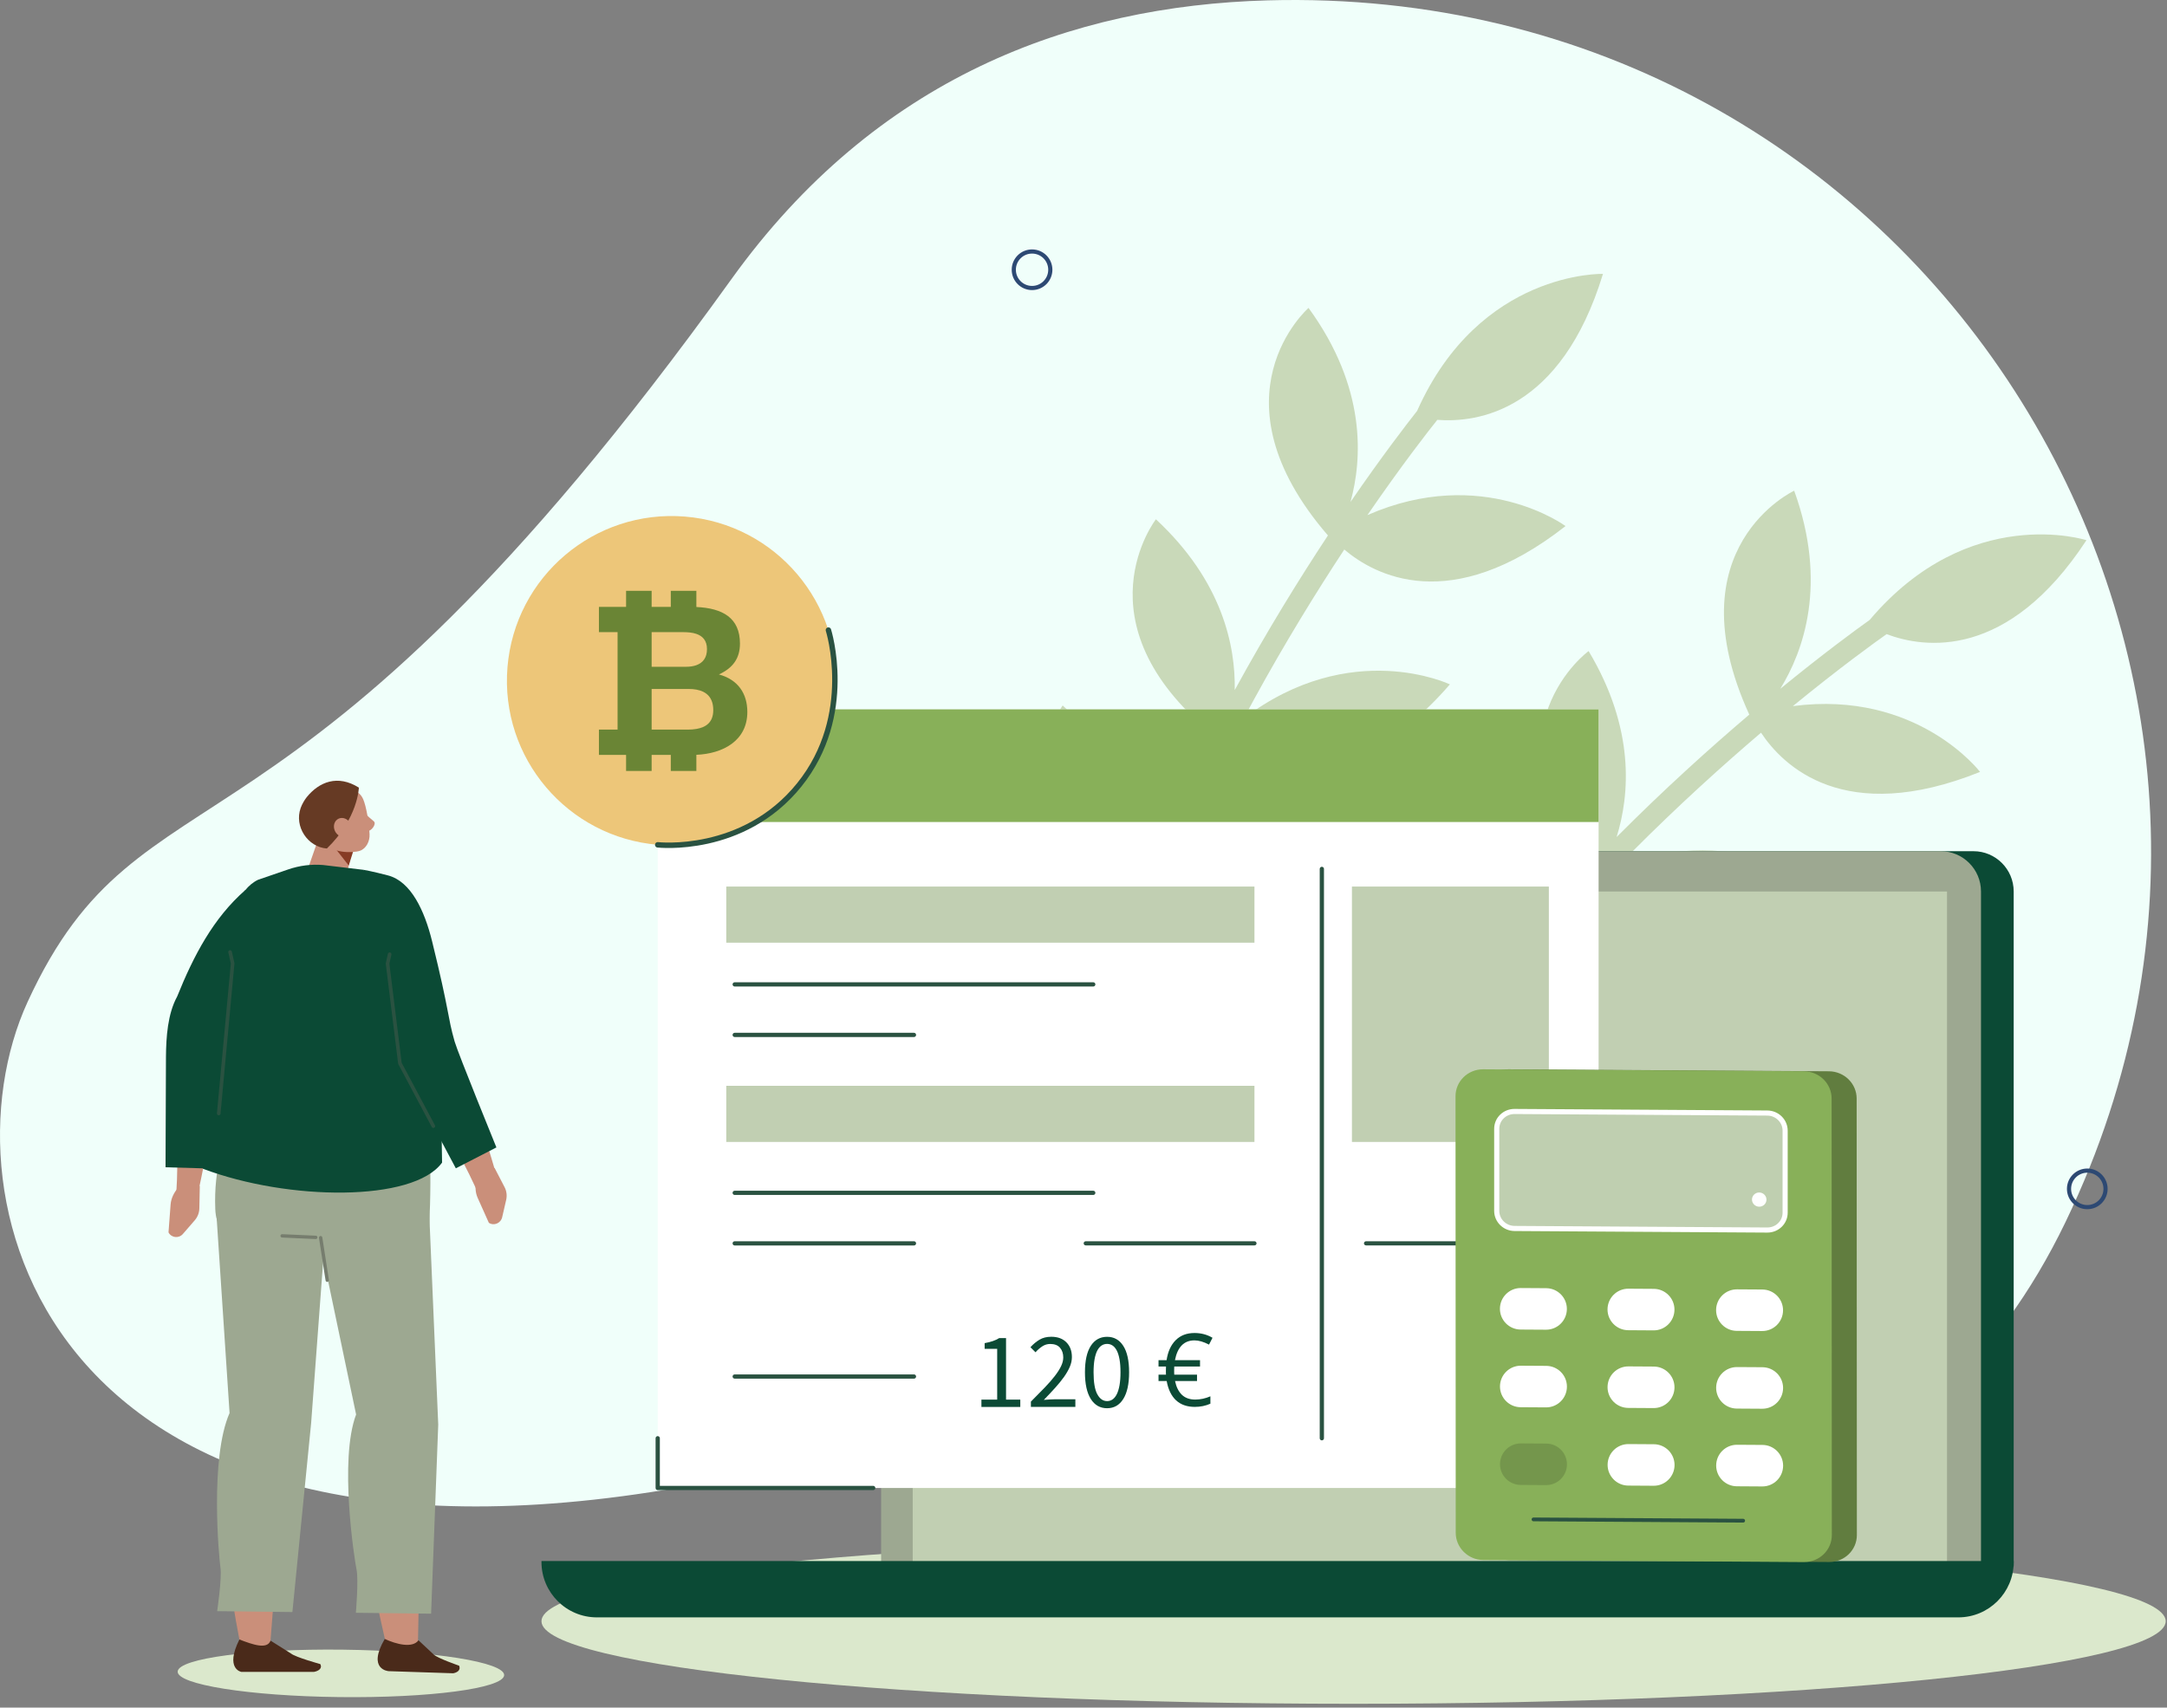
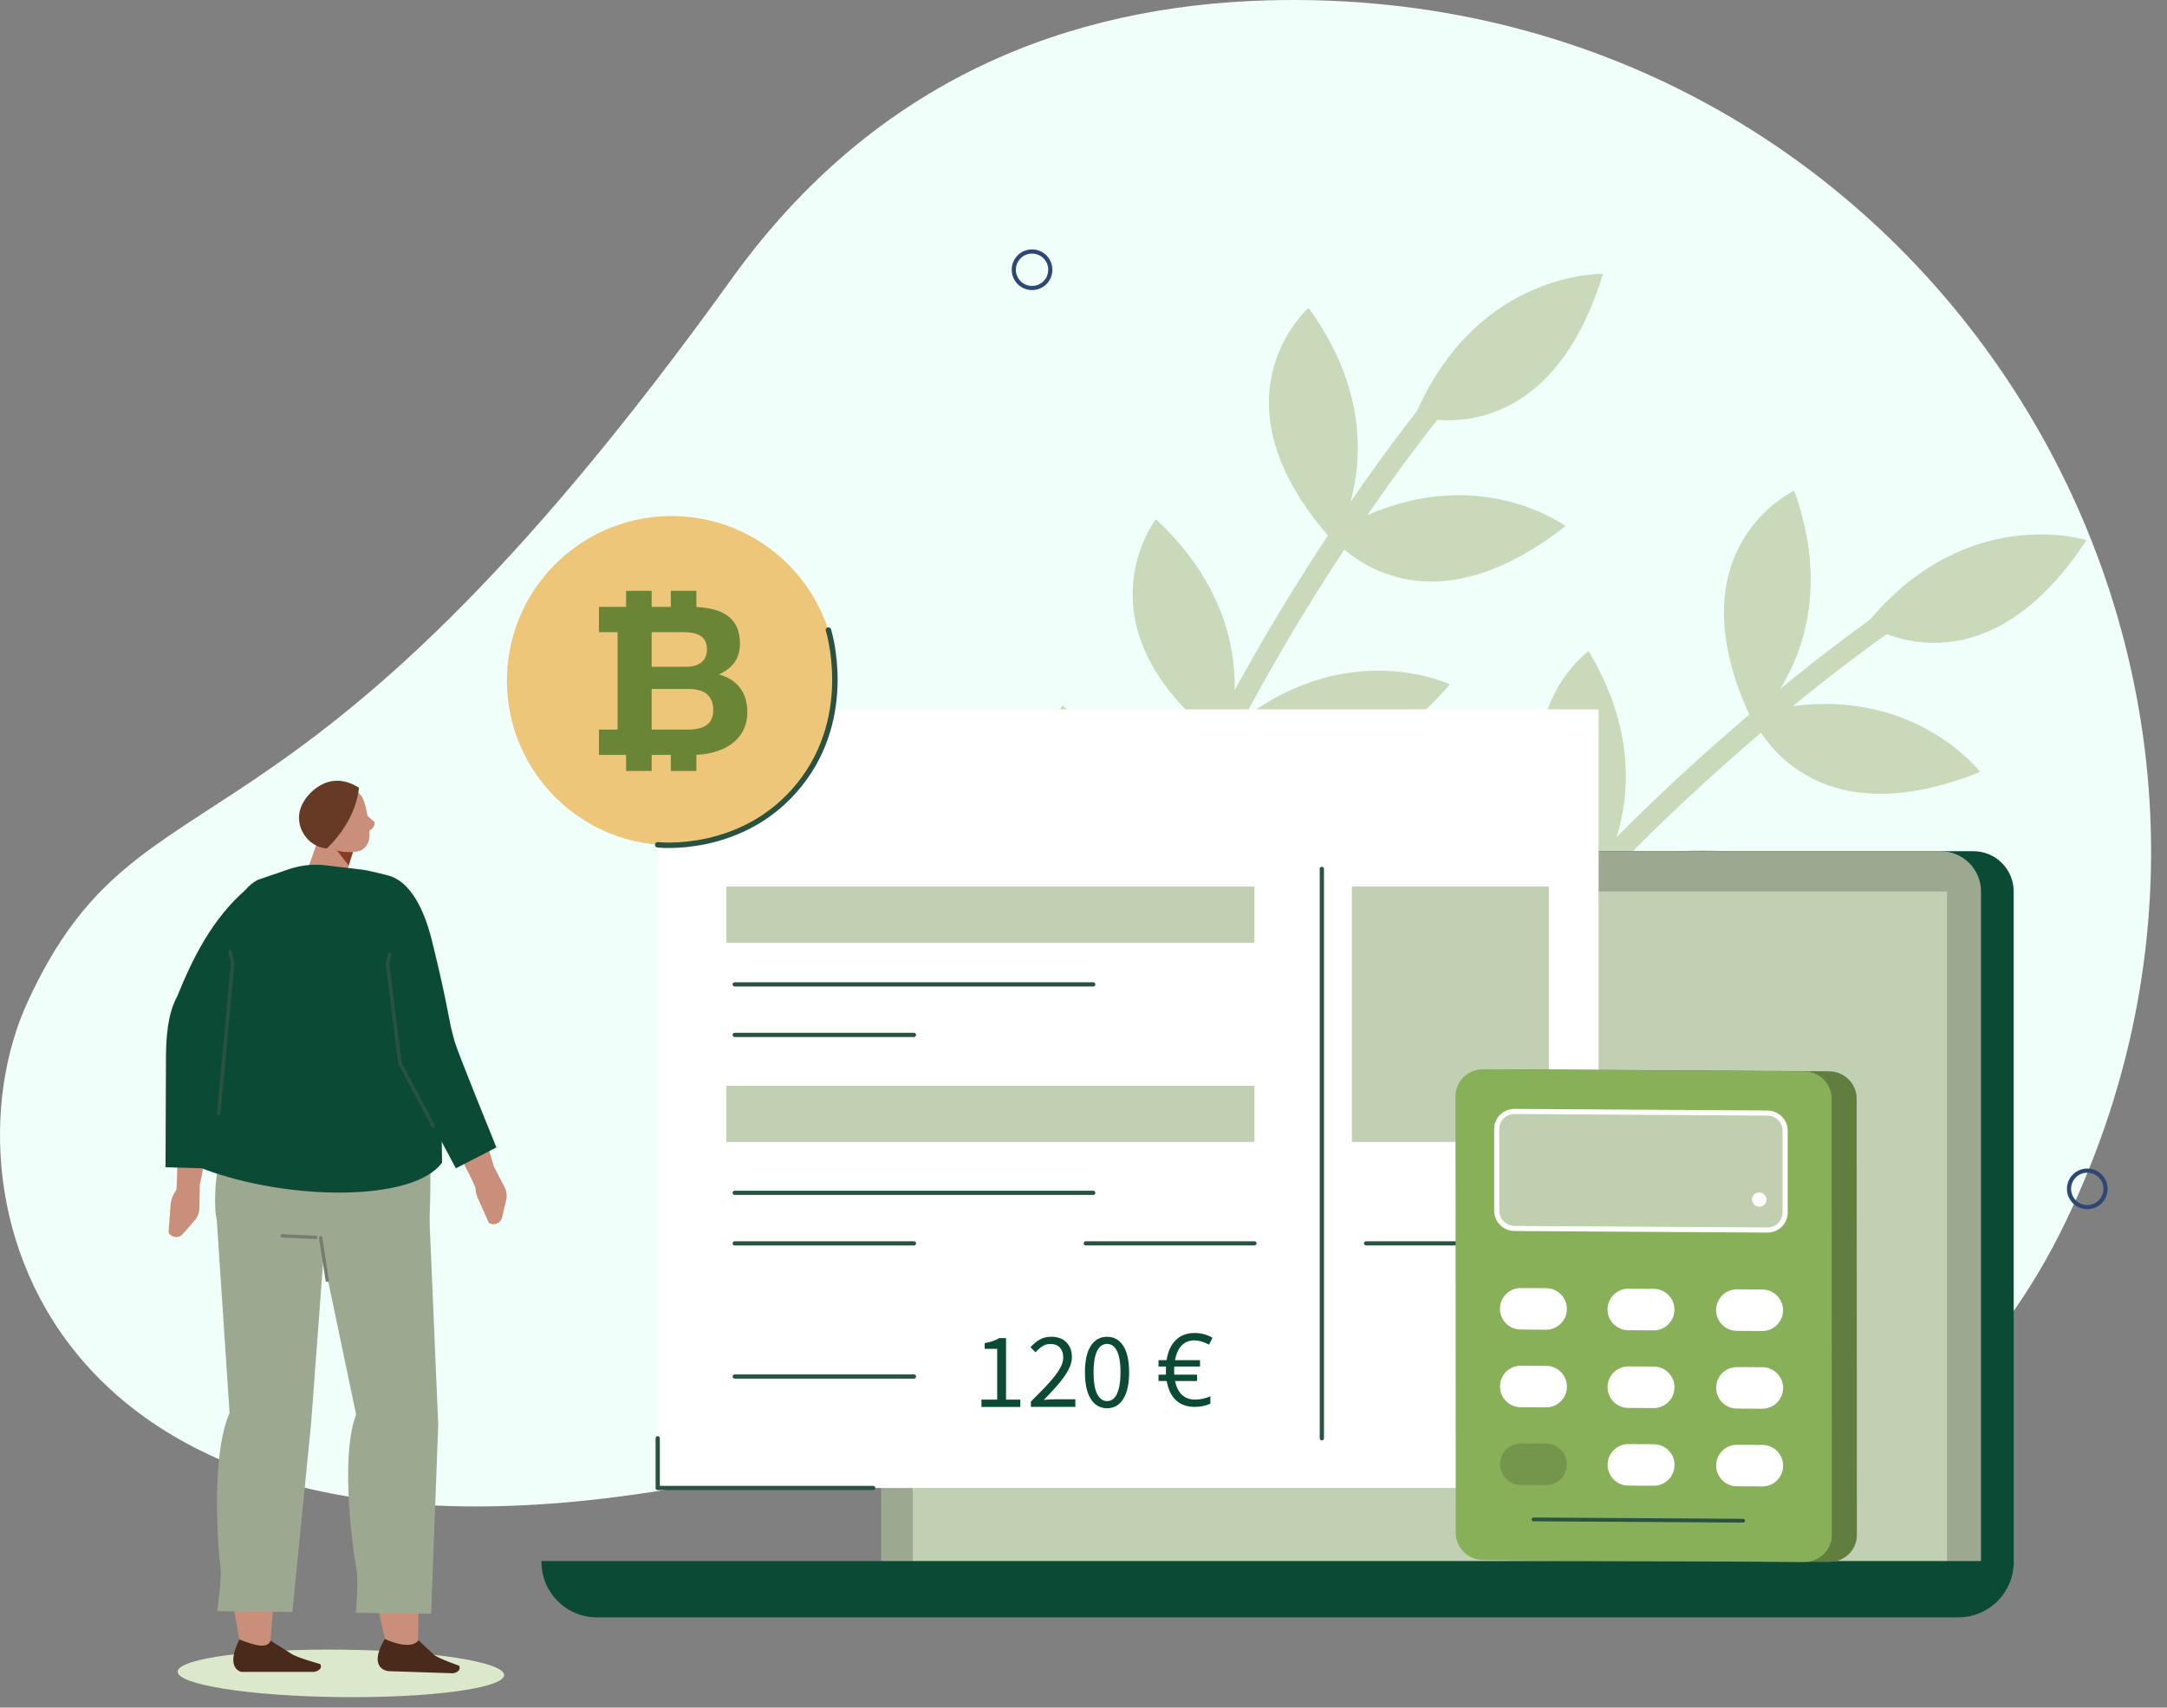
<svg xmlns="http://www.w3.org/2000/svg" width="543" height="428" viewBox="0 0 543 428" fill="none">
  <rect x="0" y="0" width="543" height="428" fill="#808080" stroke="none" />
  <path d="M517.621 306.191C586.409 163.387 481.231 -4.465 317.616 0.091C268.297 1.465 219.523 19.514 183.266 69.982C71.706 225.283 35.98 187.897 6.921 251.114C-15.783 300.513 11.43 404.071 178.511 371.287C250.74 357.116 447.902 450.946 517.621 306.197V306.191Z" fill="#F0FFFA" />
  <path d="M266.271 176.82C283.748 192.472 287.029 209.226 286.79 220.309C292.155 207.154 297.932 194.895 303.617 183.852C269.69 155.829 289.645 130.157 289.645 130.157C306.299 145.63 309.606 161.892 309.394 172.962C309.421 172.915 309.447 172.862 309.474 172.816C317.515 158.114 325.597 145.045 332.749 134.208C302.607 99.266 327.888 77.18 327.888 77.18C342.517 97.24 341.335 115.19 338.4 125.821C346.156 114.539 352.252 106.597 355.094 102.991C370.799 67.77 401.67 68.647 401.67 68.647C391.138 103.111 370.188 106.013 360.154 105.236C357.923 108.031 351.329 116.458 342.643 129.108C371.489 116.458 392.287 131.857 392.287 131.857C363.361 154.541 344.336 144.096 336.846 137.734C329.847 148.366 321.964 161.135 314.129 175.479C313.312 176.966 312.495 178.493 311.672 180.041C338.506 159.694 363.308 171.534 363.308 171.534C337.277 201.596 315.218 191.389 308.152 186.767C302.196 198.368 296.146 211.324 290.595 225.229C316.532 205.852 340.684 216.836 340.684 216.836C316.718 245.562 294.293 237.687 285.926 233.025C274.664 263.253 271.709 264.255 271.769 298.494C271.769 299.974 265.766 302.491 265.766 301.309C265.706 266.042 270.926 262.197 282.533 231.245C246.349 203.488 266.291 176.82 266.291 176.82H266.271Z" fill="#C9D9B9" />
  <path d="M362.603 201.477C375.021 221.385 373.487 238.385 370.167 248.963C378.992 237.827 387.963 227.667 396.503 218.649C371.747 182.273 398.07 163.188 398.07 163.188C409.744 182.691 408.376 199.233 405.083 209.804C405.122 209.764 405.162 209.725 405.202 209.685C417.022 197.812 428.437 187.519 438.331 179.112C419.14 137.144 449.58 122.993 449.58 122.993C458.027 146.341 451.885 163.248 446.101 172.637C456.699 163.972 464.767 158.042 468.506 155.372C493.414 125.935 522.818 135.398 522.818 135.398C503.083 165.552 482.159 162.491 472.736 158.945C469.814 161.003 461.128 167.259 449.255 176.98C480.485 172.883 496.157 193.475 496.157 193.475C462.045 207.188 446.698 191.842 441.273 183.647C431.585 191.901 420.455 201.962 408.921 213.549C407.725 214.751 406.51 215.987 405.288 217.242C436.731 205.196 457.244 223.484 457.244 223.484C423.855 245.085 405.527 229.128 400.029 222.713C391.071 232.189 381.648 242.947 372.438 254.747C402.752 243.379 422.879 260.67 422.879 260.67C391.848 281.568 372.511 267.749 365.777 260.929C346.527 286.814 343.406 286.947 333.91 319.844C333.498 321.265 327.03 322.008 327.356 320.866C337.144 286.987 343.226 284.749 363.008 258.266C336.008 221.511 362.603 201.47 362.603 201.47V201.477Z" fill="#C9D9B9" />
  <path fill-rule="evenodd" clip-rule="evenodd" d="M263.184 67.611C263.184 70.135 261.139 72.187 258.609 72.187C256.085 72.187 254.033 70.141 254.033 67.611C254.033 65.081 256.078 63.036 258.609 63.036C261.132 63.036 263.184 65.081 263.184 67.611Z" stroke="#2D4973" stroke-width="1.043" stroke-miterlimit="10" stroke-linecap="round" />
  <path fill-rule="evenodd" clip-rule="evenodd" d="M527.6 297.983C527.6 300.507 525.555 302.559 523.025 302.559C520.501 302.559 518.449 300.514 518.449 297.983C518.449 295.453 520.494 293.408 523.025 293.408C525.548 293.408 527.6 295.453 527.6 297.983Z" stroke="#2D4973" stroke-width="1.043" stroke-miterlimit="10" stroke-linecap="round" />
-   <path d="M339.177 427.047C451.566 427.047 542.675 417.78 542.675 406.349C542.675 394.917 451.566 385.65 339.177 385.65C226.789 385.65 135.68 394.917 135.68 406.349C135.68 417.78 226.789 427.047 339.177 427.047Z" fill="#DBE8CC" />
  <path d="M239.071 213.35H494.498C500.062 213.35 504.584 217.872 504.584 223.437V392.616H228.984V223.437C228.984 217.872 233.507 213.35 239.071 213.35Z" fill="#0B4A35" />
  <path d="M230.878 213.35H486.304C491.869 213.35 496.391 217.872 496.391 223.437V392.616H220.791V223.437C220.791 217.872 225.313 213.35 230.878 213.35Z" fill="#9DA891" />
  <path d="M487.879 223.45H228.707V391.521H487.879V223.45Z" fill="#C1CFB2" />
  <path d="M135.68 391.262H504.592V391.501C504.592 399.164 498.37 405.386 490.707 405.386H149.565C141.902 405.386 135.68 399.164 135.68 391.501V391.262Z" fill="#0B4A35" />
  <path d="M400.572 177.791H164.809V372.955H400.572V177.791Z" fill="white" />
-   <path d="M400.572 177.791H164.809V206.033H400.572V177.791Z" fill="#88B059" />
  <path d="M314.338 222.209H181.986V236.28H314.338V222.209Z" fill="#C1CFB2" />
  <path d="M388.108 222.209H338.763V286.224H388.108V222.209Z" fill="#C1CFB2" />
  <path d="M314.338 272.152H181.986V286.223H314.338V272.152Z" fill="#C1CFB2" />
  <path d="M273.944 247.264H184.099C183.806 247.264 183.567 247.025 183.567 246.732C183.567 246.44 183.806 246.201 184.099 246.201H273.944C274.237 246.201 274.476 246.44 274.476 246.732C274.476 247.025 274.237 247.264 273.944 247.264Z" fill="#2A5241" />
  <path d="M229.022 259.927H184.099C183.806 259.927 183.567 259.688 183.567 259.396C183.567 259.104 183.806 258.865 184.099 258.865H229.022C229.314 258.865 229.553 259.104 229.553 259.396C229.553 259.688 229.314 259.927 229.022 259.927Z" fill="#2A5241" />
  <path d="M273.944 299.511H184.099C183.806 299.511 183.567 299.272 183.567 298.98C183.567 298.688 183.806 298.448 184.099 298.448H273.944C274.237 298.448 274.476 298.688 274.476 298.98C274.476 299.272 274.237 299.511 273.944 299.511Z" fill="#2A5241" />
  <path d="M229.022 312.174H184.099C183.806 312.174 183.567 311.935 183.567 311.643C183.567 311.351 183.806 311.112 184.099 311.112H229.022C229.314 311.112 229.553 311.351 229.553 311.643C229.553 311.935 229.314 312.174 229.022 312.174Z" fill="#2A5241" />
  <path d="M229.022 345.55H184.099C183.806 345.55 183.567 345.31 183.567 345.018C183.567 344.726 183.806 344.487 184.099 344.487H229.022C229.314 344.487 229.553 344.726 229.553 345.018C229.553 345.31 229.314 345.55 229.022 345.55Z" fill="#2A5241" />
  <path d="M314.346 312.154H272.059C271.773 312.154 271.541 311.922 271.541 311.636C271.541 311.351 271.773 311.118 272.059 311.118H314.346C314.631 311.118 314.864 311.351 314.864 311.636C314.864 311.922 314.631 312.154 314.346 312.154Z" fill="#2A5241" />
  <path d="M384.582 312.154H342.295C342.01 312.154 341.777 311.922 341.777 311.636C341.777 311.351 342.01 311.118 342.295 311.118H384.582C384.867 311.118 385.1 311.351 385.1 311.636C385.1 311.922 384.867 312.154 384.582 312.154Z" fill="#2A5241" />
  <path d="M331.226 361.022C330.933 361.022 330.694 360.783 330.694 360.491V217.787C330.694 217.494 330.933 217.255 331.226 217.255C331.518 217.255 331.757 217.494 331.757 217.787V360.491C331.757 360.783 331.518 361.022 331.226 361.022Z" fill="#2A5241" />
  <path d="M245.921 350.802H249.872V338.085H246.731V336.651C247.528 336.505 248.212 336.332 248.803 336.127C249.394 335.921 249.918 335.668 250.383 335.383H252.09V350.802H255.662V352.641H245.921V350.802Z" fill="#0B4A35" />
  <path d="M258.312 351.313C259.614 350.012 260.763 348.843 261.772 347.794C262.781 346.745 263.631 345.775 264.315 344.885C264.999 343.996 265.524 343.172 265.882 342.422C266.241 341.671 266.427 340.948 266.427 340.244C266.427 339.254 266.155 338.437 265.617 337.807C265.079 337.176 264.256 336.857 263.153 336.857C262.429 336.857 261.765 337.063 261.154 337.468C260.544 337.873 259.979 338.364 259.474 338.942L258.206 337.674C258.93 336.877 259.694 336.246 260.504 335.768C261.314 335.29 262.29 335.051 263.425 335.051C265.032 335.051 266.294 335.516 267.211 336.445C268.134 337.375 268.592 338.603 268.592 340.137C268.592 340.948 268.419 341.764 268.067 342.588C267.715 343.411 267.23 344.254 266.606 345.131C265.982 346.008 265.245 346.917 264.388 347.86C263.532 348.81 262.589 349.813 261.559 350.875C262.031 350.842 262.516 350.802 263.02 350.769C263.525 350.736 264.003 350.716 264.455 350.716H269.462V352.635H258.319V351.307L258.312 351.313Z" fill="#0B4A35" />
  <path d="M277.41 352.967C275.664 352.967 274.302 352.19 273.326 350.643C272.35 349.089 271.865 346.864 271.865 343.962C271.865 341.06 272.35 338.849 273.326 337.335C274.302 335.821 275.664 335.064 277.41 335.064C279.156 335.064 280.491 335.821 281.467 337.335C282.444 338.849 282.928 341.06 282.928 343.962C282.928 346.864 282.444 349.095 281.467 350.643C280.491 352.196 279.143 352.967 277.41 352.967ZM277.41 351.18C277.915 351.18 278.373 351.041 278.778 350.762C279.183 350.483 279.535 350.052 279.834 349.461C280.133 348.876 280.358 348.126 280.524 347.216C280.684 346.306 280.77 345.217 280.77 343.956C280.77 342.694 280.69 341.612 280.524 340.708C280.365 339.805 280.133 339.075 279.834 338.504C279.535 337.933 279.183 337.514 278.778 337.249C278.373 336.976 277.915 336.844 277.41 336.844C276.905 336.844 276.447 336.976 276.029 337.249C275.617 337.521 275.259 337.939 274.96 338.504C274.661 339.075 274.435 339.805 274.269 340.708C274.11 341.612 274.023 342.694 274.023 343.956C274.023 346.479 274.335 348.318 274.96 349.461C275.584 350.609 276.401 351.18 277.41 351.18Z" fill="#0B4A35" />
  <path d="M299.319 335.958C296.698 335.958 295.064 337.613 294.415 340.923H300.699V342.513H294.242L294.218 343.215V344.004L294.242 344.558H299.947V346.148H294.44C294.744 347.626 295.31 348.772 296.14 349.585C296.978 350.39 298.095 350.793 299.491 350.793C300.773 350.793 302.042 350.522 303.299 349.979V351.828C302.099 352.362 300.797 352.629 299.393 352.629C297.446 352.629 295.877 352.078 294.686 350.977C293.503 349.869 292.723 348.259 292.345 346.148H290.3V344.558H292.172L292.148 344.041V343.498L292.172 342.513H290.3V340.923H292.32C292.641 338.779 293.401 337.108 294.6 335.909C295.799 334.709 297.372 334.11 299.319 334.11C300.97 334.11 302.473 334.508 303.828 335.305L302.954 337.018C301.59 336.311 300.378 335.958 299.319 335.958Z" fill="#0B4A35" />
  <path d="M209.426 173.979C211.286 151.262 194.378 131.338 171.661 129.479C148.943 127.619 129.02 144.527 127.16 167.244C125.301 189.962 142.209 209.885 164.926 211.745C187.643 213.604 207.567 196.696 209.426 173.979Z" fill="#EDC679" />
  <g clip-path="url(#clip0_4831_10467)">
    <path d="M180.142 169.048C183.621 167.435 185.417 165.048 185.417 161.307C185.417 154.864 181.071 152.441 174.492 152.14V148.081H168.088V152.107H163.284V148.081H156.882V152.107H150.078V158.446H154.752V182.868H150.078V189.208H154.758H156.882V193.234H163.284V189.208H168.088V193.234H174.492V189.189C181.157 188.915 187.265 185.651 187.265 178.451C187.265 173.827 184.927 170.346 180.142 169.046V169.048ZM163.286 158.446H171.28C172.428 158.446 173.546 158.557 174.492 158.882C176.054 159.419 177.152 160.539 177.152 162.706C177.152 164.874 176.124 166.134 174.492 166.726C173.75 166.996 172.884 167.123 171.931 167.123H163.286V158.446ZM174.492 182.707C173.834 182.822 173.136 182.871 172.421 182.871H163.286V172.685H172.585C173.266 172.685 173.904 172.737 174.492 172.844C177.099 173.319 178.727 174.89 178.727 177.985C178.727 181.079 176.887 182.291 174.492 182.707Z" fill="#6A8535" />
  </g>
  <path d="M458.355 391.507L377.986 391.009C374.154 390.983 371.046 387.928 371.046 384.176L370.993 274.767C370.993 271.016 374.094 267.994 377.926 268.014L458.296 268.512C462.127 268.539 465.235 271.593 465.235 275.345L465.288 384.754C465.288 388.506 462.187 391.527 458.355 391.507Z" fill="#617D3F" />
  <path d="M452.081 391.514L371.711 391.016C367.88 390.989 364.772 387.928 364.772 384.176L364.719 274.767C364.719 271.016 367.82 267.994 371.651 268.014L452.021 268.512C455.853 268.539 458.961 271.593 458.961 275.345L459.014 384.754C459.014 388.506 455.913 391.527 452.081 391.507V391.514Z" fill="#88B059" />
  <path d="M442.844 308.302L379.527 307.91C377.05 307.897 375.045 305.918 375.045 303.494V282.948C375.032 280.525 377.037 278.572 379.514 278.586L442.831 278.977C445.308 278.991 447.313 280.969 447.313 283.393V303.939C447.327 306.363 445.321 308.315 442.844 308.302Z" fill="#BFCFB0" />
  <path d="M442.844 308.302L379.527 307.91C377.05 307.897 375.045 305.918 375.045 303.494V282.948C375.032 280.525 377.037 278.572 379.514 278.586L442.831 278.977C445.308 278.991 447.313 280.969 447.313 283.393V303.939C447.327 306.363 445.321 308.315 442.844 308.302Z" stroke="white" stroke-width="1.282" stroke-linecap="round" stroke-linejoin="round" />
  <path d="M387.382 333.283L381.021 333.244C378.159 333.224 375.848 330.9 375.848 328.044C375.848 325.156 378.198 322.818 381.087 322.838L387.449 322.878C390.311 322.898 392.622 325.222 392.622 328.077C392.622 330.966 390.271 333.303 387.382 333.283Z" fill="white" />
  <path d="M414.342 333.45L407.981 333.41C405.118 333.39 402.808 331.066 402.808 328.21C402.808 325.322 405.158 322.984 408.047 323.004L414.409 323.044C417.271 323.064 419.581 325.388 419.581 328.243C419.581 331.132 417.231 333.469 414.342 333.45Z" fill="white" />
  <path d="M441.549 333.616L435.188 333.576C432.326 333.556 430.015 331.232 430.015 328.376C430.015 325.488 432.365 323.15 435.254 323.17L441.616 323.21C444.478 323.23 446.789 325.554 446.789 328.409C446.789 331.298 444.438 333.635 441.549 333.616Z" fill="white" />
  <path d="M387.396 352.753L381.034 352.713C378.172 352.693 375.861 350.369 375.861 347.514C375.861 344.625 378.212 342.288 381.101 342.308L387.462 342.348C390.324 342.368 392.635 344.692 392.635 347.547C392.635 350.436 390.284 352.773 387.396 352.753Z" fill="white" />
  <path d="M414.349 352.926L407.987 352.886C405.125 352.866 402.814 350.542 402.814 347.687C402.814 344.798 405.165 342.461 408.054 342.481L414.415 342.52C417.277 342.54 419.588 344.865 419.588 347.72C419.588 350.609 417.238 352.946 414.349 352.926Z" fill="white" />
  <path d="M441.562 353.092L435.2 353.052C432.338 353.032 430.027 350.708 430.027 347.853C430.027 344.964 432.378 342.627 435.267 342.647L441.628 342.686C444.49 342.706 446.801 345.031 446.801 347.886C446.801 350.775 444.45 353.112 441.562 353.092Z" fill="white" />
  <path d="M387.402 372.23L381.04 372.19C378.178 372.17 375.867 369.846 375.867 366.99C375.867 364.102 378.218 361.764 381.106 361.784L387.468 361.824C390.33 361.844 392.641 364.168 392.641 367.024C392.641 369.912 390.29 372.25 387.402 372.23Z" fill="#74964C" />
  <path d="M414.364 372.396L408.002 372.356C405.14 372.336 402.829 370.012 402.829 367.156C402.829 364.268 405.18 361.93 408.068 361.95L414.43 361.99C417.292 362.01 419.603 364.334 419.603 367.19C419.603 370.078 417.252 372.416 414.364 372.396Z" fill="white" />
  <path d="M441.569 372.569L435.207 372.529C432.345 372.509 430.034 370.185 430.034 367.329C430.034 364.441 432.385 362.103 435.273 362.123L441.635 362.163C444.497 362.183 446.808 364.507 446.808 367.362C446.808 370.251 444.457 372.589 441.569 372.569Z" fill="white" />
  <path d="M440.824 302.451C439.828 302.451 439.005 301.641 439.005 300.659C439.005 299.682 439.822 298.885 440.818 298.892C441.814 298.892 442.637 299.702 442.637 300.685C442.637 301.661 441.82 302.458 440.824 302.451Z" fill="white" />
  <path d="M384.262 380.829L436.795 381.154" stroke="#2A5241" stroke-width="0.943" stroke-linecap="round" stroke-linejoin="round" />
  <path d="M55.08 272.822C52.517 283.572 52.039 287.789 49.708 298.633L44.137 299.709C45.618 277.291 40.936 271.991 46.003 263.844C55.91 262.283 55.133 270.218 55.087 272.822H55.08Z" fill="#CA8F7A" />
  <path d="M50.066 297.299L49.953 302.857C49.933 303.966 49.515 305.041 48.784 305.878L45.829 309.285C44.8 310.473 42.941 310.268 42.224 308.893L42.748 301.907C42.868 300.367 43.592 298.819 44.78 297.571L46.759 295.492L50.059 297.299H50.066Z" fill="#CA8F7A" />
  <path d="M61.495 223.085C61.495 223.085 68.594 223.855 71.741 226.89C76.084 231.08 65.459 230.861 63.461 238.637C58.699 257.177 57.876 257.256 56.402 263.97C55.758 266.918 52.909 292.896 52.909 292.896L41.48 292.571L41.587 264.84C41.633 259.913 42.012 254.122 44.389 249.779C48.48 239.626 53.413 230.13 61.488 223.078L61.495 223.085Z" fill="#0B4A35" />
  <path fill-rule="evenodd" clip-rule="evenodd" d="M126.326 419.908C126.08 423.189 107.567 425.633 84.976 425.367C62.385 425.101 44.276 422.219 44.522 418.939C44.768 415.659 63.281 413.215 85.872 413.48C108.463 413.746 126.572 416.628 126.326 419.908Z" fill="#DBE8CC" />
  <path fill-rule="evenodd" clip-rule="evenodd" d="M60.399 413.002C60.399 413.002 51.574 371.732 58.367 355.529L56.428 335.176C55.16 321.828 62.166 308.973 74.052 302.83L76.244 301.701L67.631 413.261L60.399 413.009V413.002Z" fill="#CA8F7A" />
  <path fill-rule="evenodd" clip-rule="evenodd" d="M67.783 411.21L72.956 414.47C74.085 415.386 80.254 417.093 80.254 417.093C80.872 418.248 79.67 418.879 78.654 419.052H60.479C60.479 419.052 56.282 418.335 59.987 410.931C63.301 412.192 66.933 413.514 67.79 411.216L67.783 411.21Z" fill="#4A2A1A" />
  <path fill-rule="evenodd" clip-rule="evenodd" d="M81.609 307.684L77.963 356.698L73.268 404.051L54.416 403.825C54.416 403.825 55.631 395.598 55.246 392.975C54.867 390.352 52.537 365.516 57.524 354.168L54.11 302.591L81.609 307.684Z" fill="#9DA891" />
  <path fill-rule="evenodd" clip-rule="evenodd" d="M96.841 412.444C96.841 412.444 86.476 371.114 92.266 354.898L80.838 298.919L106.829 301.017L104.71 412.863L96.848 412.438L96.841 412.444Z" fill="#CA8F7A" />
  <path fill-rule="evenodd" clip-rule="evenodd" d="M64.463 272.729L103.257 271.826C109.552 273.36 107.54 307.253 107.54 307.253L81.217 310.314C78.129 310.553 73.773 309.783 70.639 310.022C61.415 310.732 54.283 311.443 53.945 303.069C53.115 282.484 64.47 272.722 64.47 272.722L64.463 272.729Z" fill="#9DA891" />
  <path fill-rule="evenodd" clip-rule="evenodd" d="M107.533 303.634L109.811 357.076L108.025 404.463L89.172 404.237C89.172 404.237 89.883 396.003 89.338 393.38C88.794 390.757 84.942 365.901 89.232 354.54L79.464 307.943L107.533 303.627V303.634Z" fill="#9DA891" />
  <path d="M70.698 309.763L79.125 310.141" stroke="#767D6E" stroke-width="0.843" stroke-linecap="round" stroke-linejoin="round" />
  <path fill-rule="evenodd" clip-rule="evenodd" d="M104.864 411.13L108.669 414.689C109.638 415.632 115.05 417.498 115.05 417.498C115.548 418.66 114.459 419.251 113.543 419.397L97.373 418.866C97.373 418.866 91.908 418.507 96.41 410.791C99.306 412.139 103.37 413.168 104.864 411.13Z" fill="#4A2A1A" />
  <path d="M82 320.879L80.347 310.221" stroke="#767D6E" stroke-width="0.843" stroke-linecap="round" stroke-linejoin="round" />
  <path fill-rule="evenodd" clip-rule="evenodd" d="M91.098 203.515C91.125 203.582 92.114 204.571 93.668 205.859C94.438 206.497 92.997 208.449 92.034 208.263C91.072 208.077 89.617 205.248 89.617 205.248L91.105 203.509L91.098 203.515Z" fill="#CA8F7A" />
  <path fill-rule="evenodd" clip-rule="evenodd" d="M88.868 210.301C88.868 210.301 87.573 216.099 86.504 220.9C86.218 222.181 85.162 223.277 83.741 223.775C82.32 224.273 80.76 224.087 79.651 223.29C79.285 223.031 78.933 222.779 78.601 222.54C77.081 221.451 76.496 219.658 77.094 217.938C78.628 213.522 81.424 205.48 81.424 205.48L88.868 210.308V210.301Z" fill="#CA8F7A" />
  <path fill-rule="evenodd" clip-rule="evenodd" d="M88.469 213.489L87.386 216.942L84.046 212.679L88.469 213.489Z" fill="#873B24" />
  <path fill-rule="evenodd" clip-rule="evenodd" d="M79.412 204.166C79.007 202.545 79.996 200.786 81.63 200.241C83.37 199.663 85.568 198.926 87.308 198.349C88.941 197.804 90.342 198.78 91 200.301C91.77 202.094 92.46 206.118 92.607 209.126C92.686 210.819 91.79 212.712 90.156 213.257C88.416 213.834 82.779 213.927 81.504 211.005C80.528 208.774 80.01 206.556 79.412 204.172V204.166Z" fill="#CA8F7A" />
  <path fill-rule="evenodd" clip-rule="evenodd" d="M81.901 212.672C77.133 212.314 73.674 207.187 75.341 202.512C75.699 201.503 76.363 200.42 76.855 199.81C79.962 195.978 84.597 194.066 89.923 197.412C89.923 197.412 89.744 205.082 81.908 212.672H81.901Z" fill="#663A24" />
-   <path fill-rule="evenodd" clip-rule="evenodd" d="M84.172 208.708C84.942 209.81 86.337 210.109 87.286 209.385C88.236 208.661 88.375 207.181 87.605 206.085C86.835 204.989 85.44 204.684 84.49 205.407C83.541 206.131 83.401 207.612 84.172 208.708Z" fill="#CA8F7A" />
  <path fill-rule="evenodd" clip-rule="evenodd" d="M91.098 218.018L80.991 216.816C78.043 216.563 75.061 216.942 72.233 217.911L64.656 220.515C59.43 223.051 58.354 230.263 58.354 230.263C55.12 270.497 52.185 279.389 50.837 292.936C72.219 301.004 103.609 301.316 110.774 291.395C110.641 277.085 109.532 252.887 106.823 240.755C104.392 229.858 95.813 226.292 91.098 218.018Z" fill="#0B4A35" />
  <path d="M116.896 269.302C119.672 279.774 121.226 283.626 124.254 294.071L119.314 297.982C110.13 278.008 104.114 275.411 104.738 265.969C112.7 259.846 115.721 267.044 116.896 269.302Z" fill="#CA8F7A" />
  <path d="M123.942 292.75L126.445 297.577C126.944 298.54 127.083 299.663 126.837 300.738L125.835 305.088C125.489 306.602 123.763 307.326 122.494 306.489L119.692 300.234C119.075 298.852 118.988 297.172 119.446 295.532L120.21 292.79L123.949 292.75H123.942Z" fill="#CA8F7A" />
  <path d="M91.099 218.018C91.099 218.018 93.044 218.33 97.221 219.419C102.985 220.926 106.378 228.244 108.264 235.894C112.76 254.122 112.069 254.587 113.922 261.061C114.732 263.903 124.387 287.597 124.387 287.597L114.221 292.829L94.884 256.486L91.105 218.018H91.099Z" fill="#0B4A35" />
  <path d="M97.639 239.175L97.114 241.525L100.209 266.513L108.589 282.258" stroke="#2A5241" stroke-width="0.903" stroke-linecap="round" stroke-linejoin="round" />
  <path d="M54.809 279.084L58.295 241.459L57.651 238.616" stroke="#2A5241" stroke-width="0.903" stroke-linecap="round" stroke-linejoin="round" />
  <path d="M164.811 360.49V372.954H218.804" stroke="#2A5241" stroke-width="1.062" stroke-linecap="round" stroke-linejoin="round" />
  <path d="M164.811 211.75C164.811 211.75 186.213 214.194 200.277 196.722C214.342 179.258 207.582 157.929 207.582 157.929" stroke="#2A5241" stroke-width="1.361" stroke-linecap="round" stroke-linejoin="round" />
  <defs>
    <clipPath id="clip0_4831_10467">
      <rect width="37.187" height="45.155" fill="white" transform="translate(150.077 148.081)" />
    </clipPath>
  </defs>
</svg>